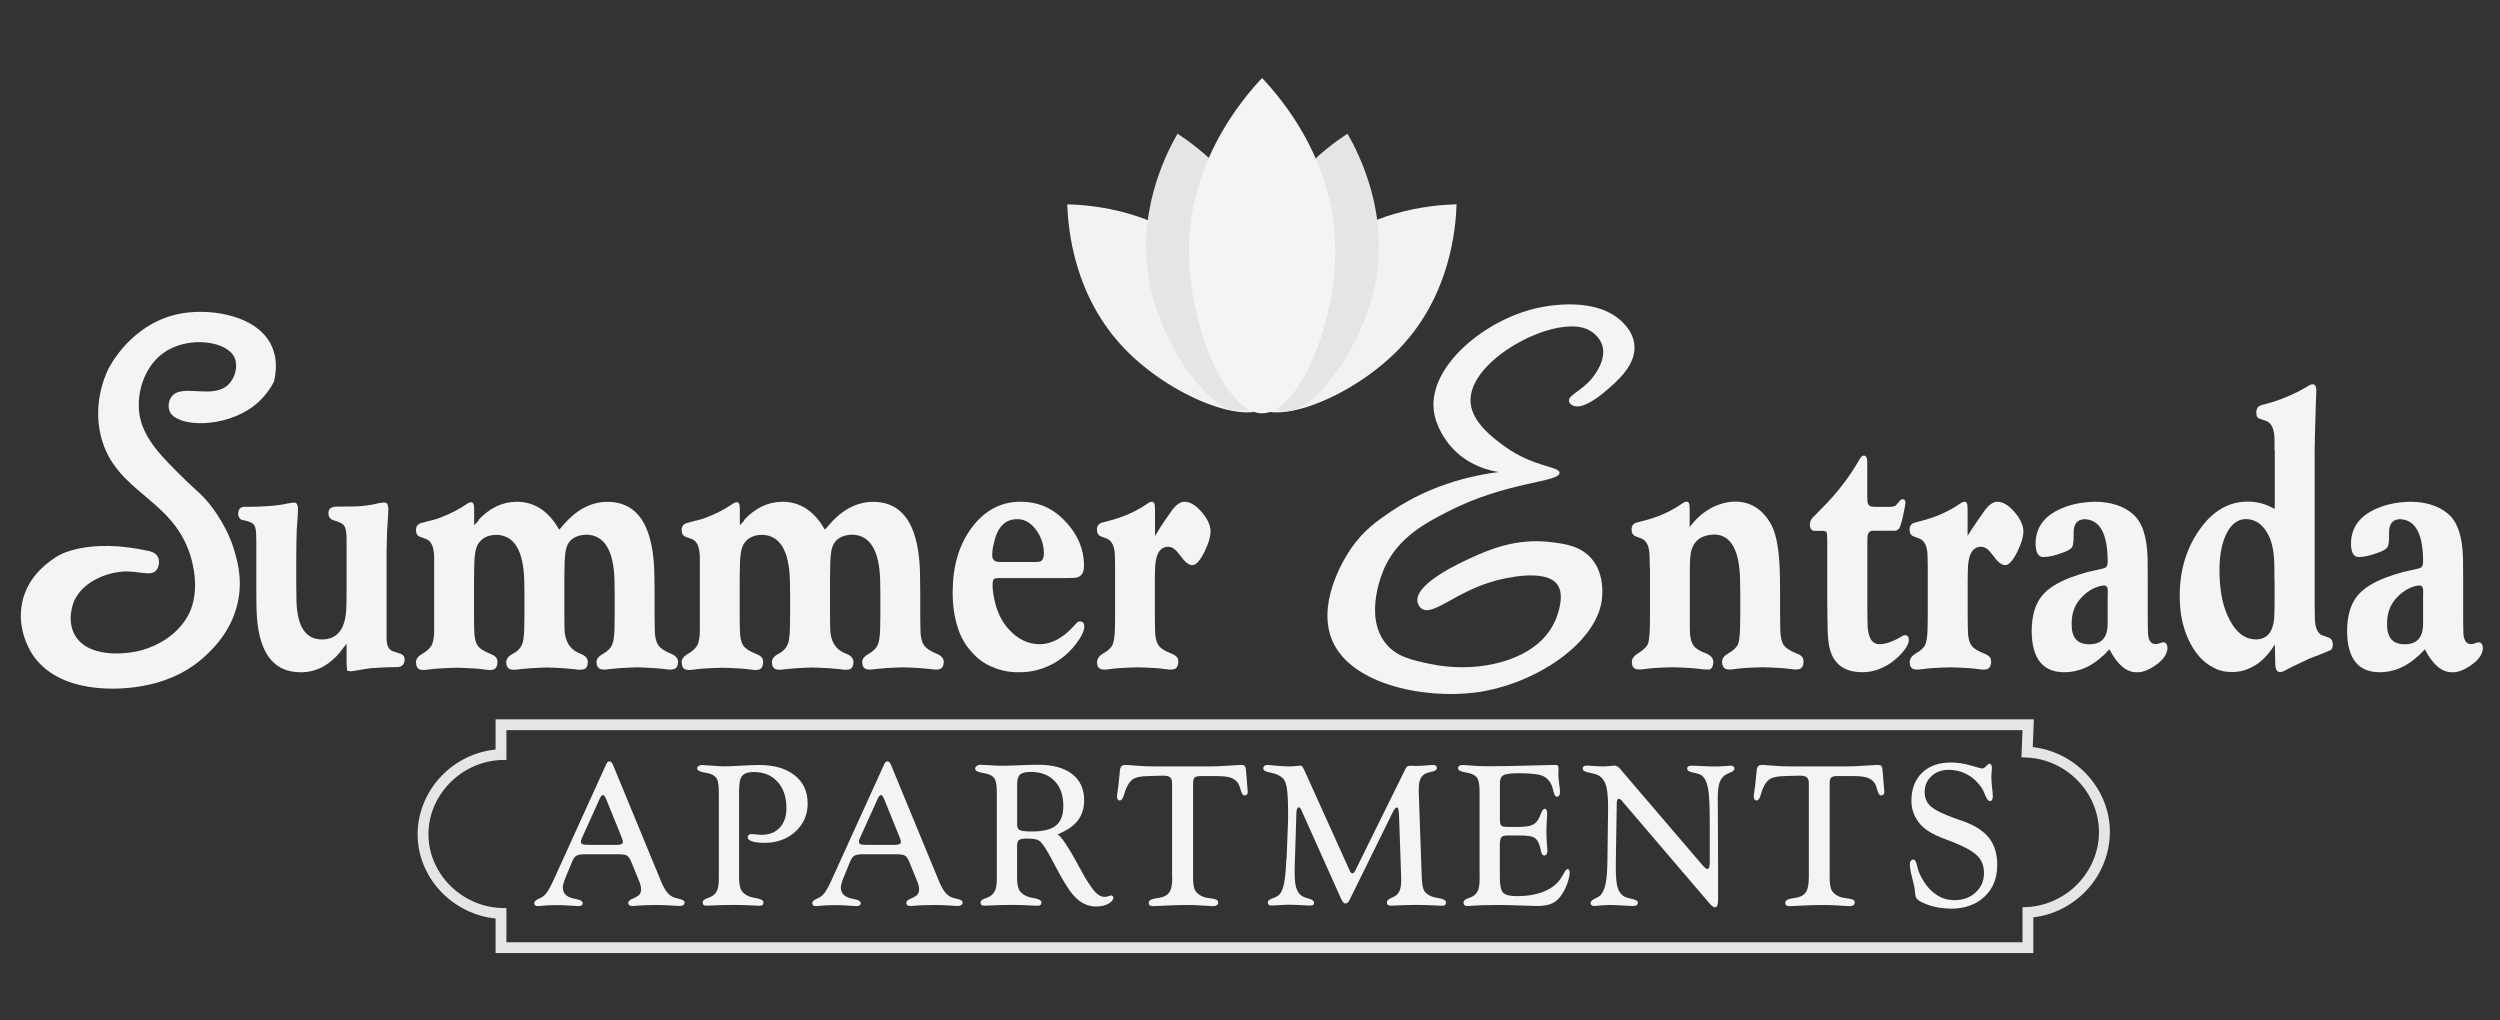
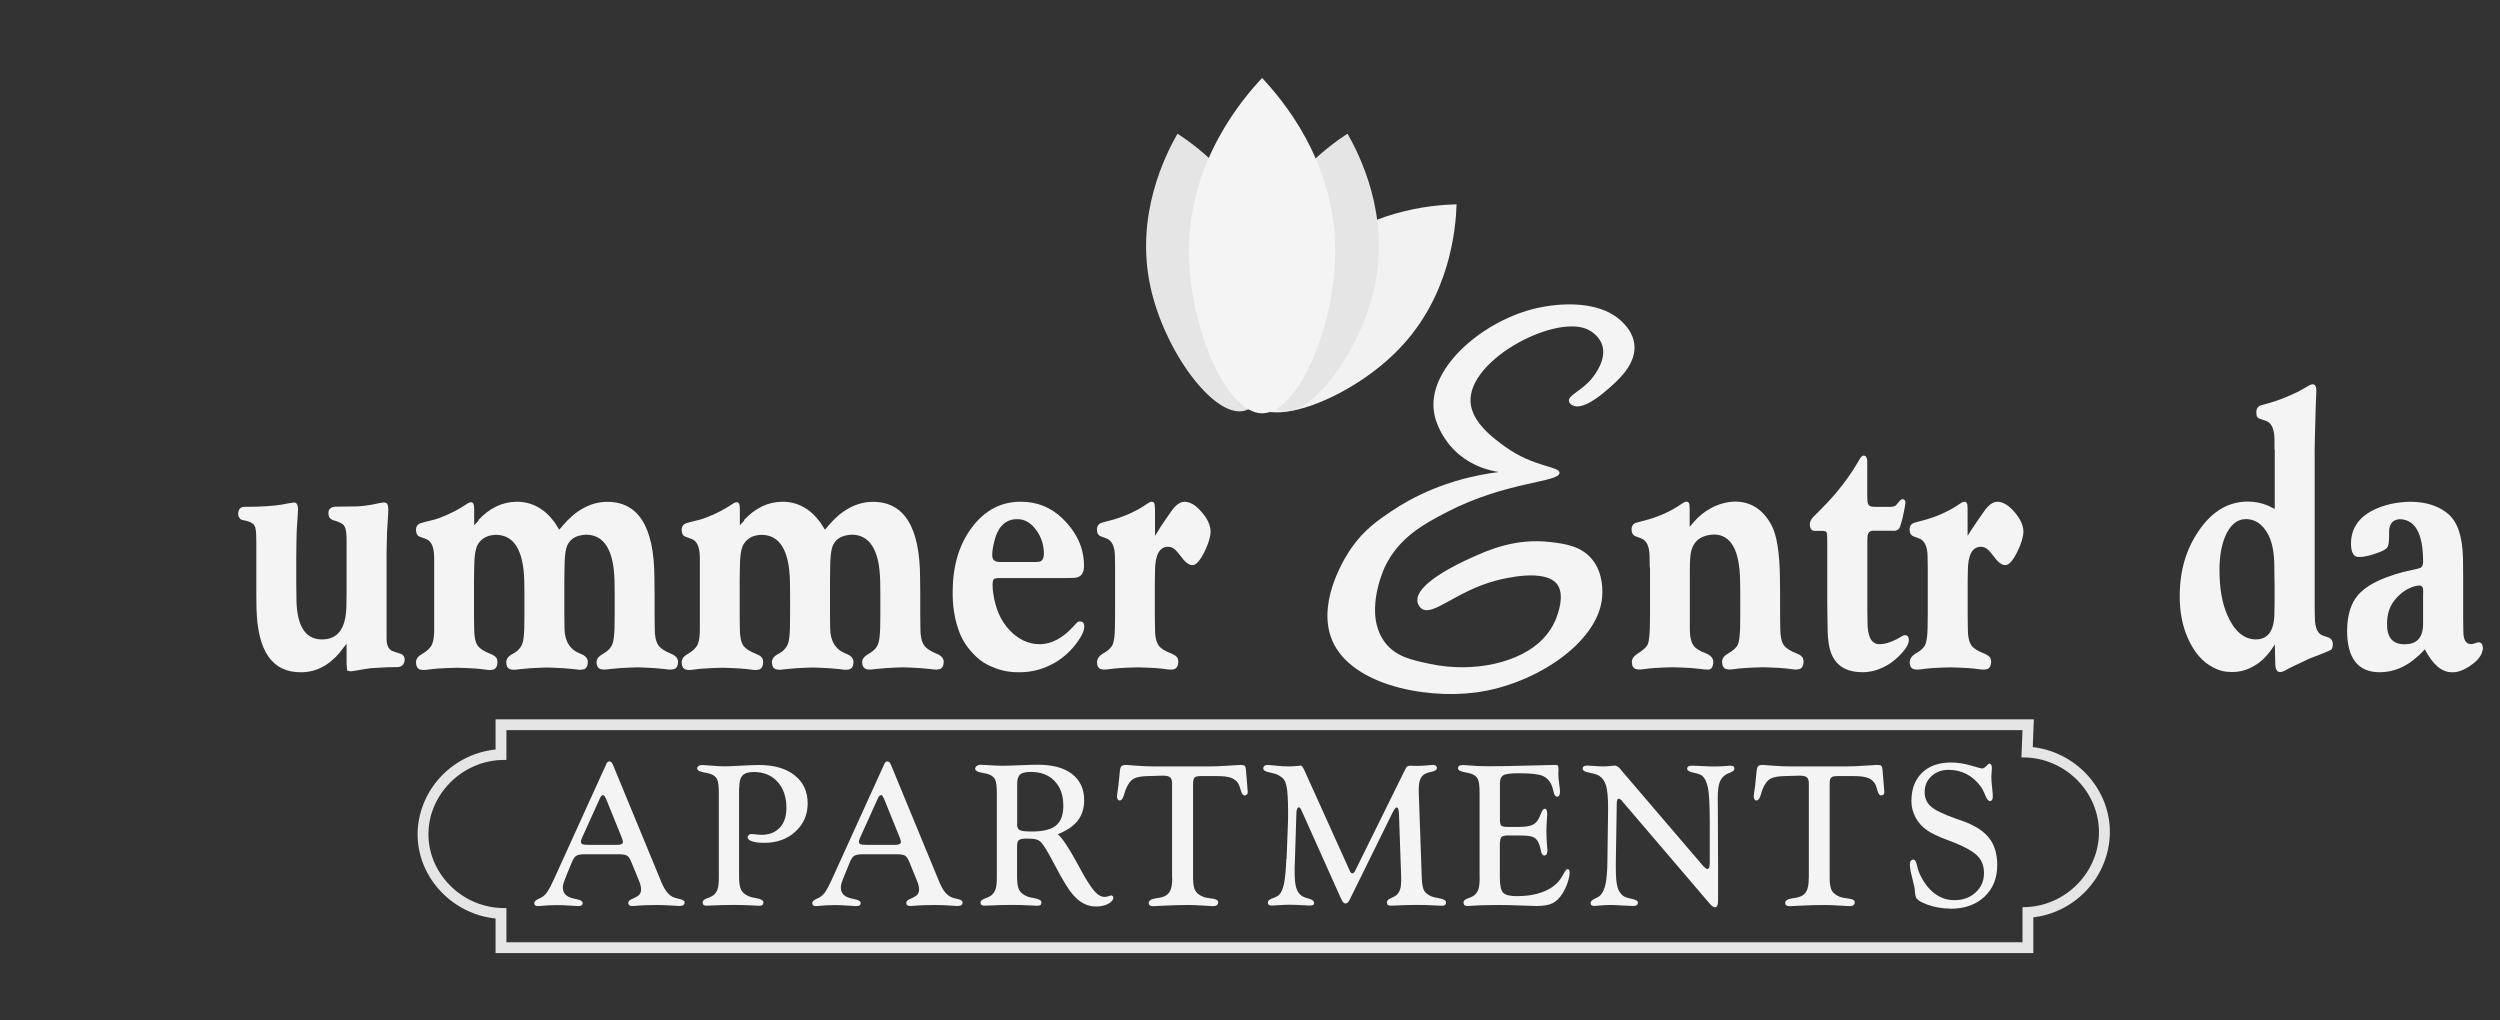
<svg xmlns="http://www.w3.org/2000/svg" id="logos" viewBox="0 0 300 122.43">
  <rect x="0" y="0" width="300" height="122.43" fill="#333333" stroke="none" />
  <defs>
    <style>
      .cls-1 {
        fill: #f4f4f4;
      }

      .cls-2 {
        fill: #e5e5e5;
      }

      .cls-3 {
        fill: #f2f2f2;
      }
    </style>
  </defs>
  <path class="cls-2" d="M242.7,87.62c-.04,1.09-.08,2.18-.13,3.27.07,0,.13,0,.2,0,4.89,0,8.93,3.91,9.1,8.66.18,4.98-3.96,9.31-9.11,9.31-.02,0-.04,0-.06,0v4.21H60.77v-4.1c-.09,0-.18,0-.26,0-4.88,0-8.89-3.87-9.09-8.51-.21-4.92,3.93-9.27,9.1-9.27.08,0,.16,0,.25,0v-3.57h181.93M244.06,86.32H59.47v3.62c-2.45.25-4.77,1.38-6.5,3.18-1.92,2.01-2.96,4.7-2.85,7.39.21,5.04,4.31,9.2,9.35,9.71v4.15h184.53v-4.29c2.38-.28,4.57-1.37,6.28-3.13,1.94-2.01,2.99-4.72,2.9-7.45-.18-5.08-4.23-9.28-9.25-9.85l.08-1.98.05-1.35h0Z" />
  <g>
    <path class="cls-1" d="M40.83,78.24c-1.35,1.62-2.92,2.43-4.71,2.43-3.44.03-5.22-2.52-5.34-7.66l-.02-1.46v-6.36l-.02-1.06c-.01-.66-.14-1.09-.39-1.28-.25-.19-.59-.33-1.03-.4-.22-.03-.39-.09-.49-.18l-.16-.22c-.07-.12-.1-.25-.09-.38.02-.6.3-.88.84-.85l1.38-.02c1.63-.05,2.9-.18,3.8-.4l.6-.09c.35-.06.54.19.56.76-.01.37-.03.82-.07,1.32-.07.72-.11,1.61-.12,2.67l-.02,1.91v3.05l.02,1.55c-.02,3.4.97,5.12,2.99,5.16,2,.04,3-1.35,3.01-4.18l.02-1.39v-5.95c0-.4,0-.76-.02-1.06-.04-.63-.18-1.04-.44-1.24-.26-.19-.62-.35-1.09-.47-.41-.12-.62-.4-.63-.83-.02-.48.24-.75.79-.81l1.58-.02c.65.01,1.3-.01,1.95-.09.65-.07,1.23-.18,1.74-.31.23-.04.43-.07.6-.09l.25.05.14.11c.08.15.13.36.14.63-.01.39-.03.86-.07,1.41-.07.78-.11,1.7-.12,2.76-.02.66-.03,1.33-.02,2.02v9.43c.01.79.27,1.28.79,1.46l.75.25c.43.1.64.37.63.79-.05.52-.32.81-.81.85l-1.31.02c-.7.03-1.34.07-1.91.11-.37.04-1.02.15-1.94.31l-.53.07-.4-.09-.07-.79v-2.43l-.77.97Z" />
    <path class="cls-1" d="M57.4,62.41c.67-.72,1.38-1.26,2.14-1.63.76-.37,1.58-.56,2.46-.57,1.82,0,3.34.82,4.55,2.47l.56.88c.16-.16.3-.33.42-.49.77-.9,1.56-1.58,2.38-2.04.95-.54,1.94-.81,2.98-.81,3.74.01,5.61,3.04,5.64,9.07l.02,1.86v2.63l.02,1.62c-.01.91.13,1.59.44,2.04.25.36.74.69,1.47.99.57.22.87.55.89.97-.01.51-.18.81-.51.9l-.33.05c-.15.01-.42,0-.81-.07l-1.21-.11c-.78-.04-1.46-.08-2.03-.09-.6.01-1.28.05-2.05.09l-1.21.11c-.4.06-.67.08-.82.07l-.31-.05c-.33-.1-.5-.39-.51-.85-.01-.36.26-.7.81-1.01.56-.31.93-.7,1.1-1.17.14-.34.22-.97.25-1.86l.02-1.62v-2.54l-.02-1.57c-.09-3.62-1.21-5.46-3.34-5.52-1.35.04-2.17.59-2.45,1.64-.13.48-.2,1.26-.21,2.34l-.02,1.48v4.18l.02,1.62c.02,1.54.66,2.55,1.91,3.03.57.21.87.53.89.97-.01.52-.18.82-.51.9l-.31.05c-.16.01-.44,0-.82-.07l-1.23-.11c-.79-.04-1.47-.08-2.03-.09-.58.01-1.26.05-2.03.09l-1.21.11c-.39.06-.66.08-.82.07l-.32-.05c-.33-.09-.5-.37-.51-.83-.01-.42.25-.76.79-1.03.54-.28.91-.67,1.12-1.17.14-.33.22-.95.25-1.86l.02-1.62v-2.54l-.02-1.57c-.09-3.62-1.2-5.46-3.33-5.52-1.03.01-1.76.38-2.21,1.1-.32.49-.47,1.5-.47,3.01l-.02,1.44v4.09l.02,1.62c0,.97.15,1.66.44,2.07.26.34.77.67,1.54.97.42.16.68.37.77.63l.05.36c-.02.48-.19.77-.49.88l-.32.05c-.15.01-.41,0-.76-.06-.36-.05-.74-.09-1.16-.12-.77-.04-1.49-.08-2.15-.09-.69.01-1.41.05-2.17.09-.43.03-.83.07-1.18.12-.36.05-.6.07-.74.06l-.32-.05c-.32-.1-.48-.4-.49-.88,0-.39.24-.72.72-.99.63-.36,1.03-.75,1.21-1.17.18-.42.26-1.04.25-1.86v-8.6c-.02-1.2-.34-1.92-.95-2.16l-.74-.27c-.33-.1-.49-.39-.49-.85,0-.39.19-.65.56-.79l.74-.2c.69-.15,1.25-.31,1.68-.49,1.13-.43,2.15-.96,3.05-1.57.22-.16.41-.25.56-.25.27-.03.4.25.39.83v1.93l.53-.56Z" />
    <path class="cls-1" d="M89.28,62.41c.67-.72,1.38-1.26,2.14-1.63.76-.37,1.58-.56,2.46-.57,1.82,0,3.34.82,4.55,2.47l.56.88c.16-.16.3-.33.42-.49.77-.9,1.56-1.58,2.38-2.04.95-.54,1.94-.81,2.98-.81,3.74.01,5.61,3.04,5.64,9.07l.02,1.86v2.63l.02,1.62c-.01.91.13,1.59.44,2.04.25.36.74.69,1.47.99.57.22.87.55.89.97-.01.51-.18.81-.51.9l-.33.05c-.15.01-.42,0-.81-.07l-1.21-.11c-.78-.04-1.46-.08-2.03-.09-.6.01-1.28.05-2.05.09l-1.21.11c-.4.06-.67.08-.82.07l-.31-.05c-.33-.1-.5-.39-.51-.85-.01-.36.26-.7.81-1.01.56-.31.93-.7,1.1-1.17.14-.34.22-.97.25-1.86l.02-1.62v-2.54l-.02-1.57c-.09-3.62-1.21-5.46-3.34-5.52-1.35.04-2.17.59-2.45,1.64-.13.48-.2,1.26-.21,2.34l-.02,1.48v4.18l.02,1.62c.02,1.54.66,2.55,1.91,3.03.57.21.87.53.89.97-.01.52-.18.82-.51.9l-.31.05c-.16.01-.44,0-.82-.07l-1.23-.11c-.79-.04-1.47-.08-2.03-.09-.58.01-1.26.05-2.03.09l-1.21.11c-.39.06-.66.08-.82.07l-.32-.05c-.33-.09-.5-.37-.51-.83-.01-.42.25-.76.79-1.03.54-.28.91-.67,1.12-1.17.14-.33.22-.95.25-1.86l.02-1.62v-2.54l-.02-1.57c-.09-3.62-1.2-5.46-3.33-5.52-1.03.01-1.76.38-2.21,1.1-.32.49-.47,1.5-.47,3.01l-.02,1.44v4.09l.02,1.62c0,.97.15,1.66.44,2.07.26.34.77.67,1.54.97.42.16.68.37.77.63l.05.36c-.02.48-.19.77-.49.88l-.32.05c-.15.01-.41,0-.76-.06-.36-.05-.74-.09-1.16-.12-.77-.04-1.49-.08-2.15-.09-.69.01-1.41.05-2.17.09-.43.03-.83.07-1.18.12-.36.05-.6.07-.74.06l-.32-.05c-.32-.1-.48-.4-.49-.88,0-.39.24-.72.72-.99.63-.36,1.03-.75,1.21-1.17.18-.42.26-1.04.25-1.86v-8.6c-.02-1.2-.34-1.92-.95-2.16l-.74-.27c-.33-.1-.49-.39-.49-.85,0-.39.19-.65.56-.79l.74-.2c.69-.15,1.25-.31,1.68-.49,1.13-.43,2.15-.96,3.05-1.57.22-.16.41-.25.56-.25.27-.03.4.25.39.83v1.93l.53-.56Z" />
    <path class="cls-1" d="M120.13,69.37h-.37l-.35.05c-.2.04-.3.28-.3.7-.01.39.02.77.09,1.15.27,1.8.9,3.23,1.91,4.31,1.06,1.14,2.28,1.71,3.64,1.73,1.42-.01,2.78-.73,4.08-2.16l.33-.36c.14-.15.28-.22.42-.22.37,0,.55.22.53.65-.01.6-.46,1.42-1.33,2.47-.55.64-1.2,1.21-1.94,1.68-1.42.88-2.95,1.32-4.57,1.3-1.12.01-2.18-.19-3.17-.63-.95-.37-1.76-.96-2.45-1.75-.79-.84-1.37-1.83-1.72-2.99-.42-1.27-.62-2.7-.61-4.29.01-3.1.77-5.66,2.28-7.68,1.56-2.1,3.54-3.14,5.92-3.12,1.94,0,3.59.67,4.97,2,1.74,1.69,2.6,3.59,2.59,5.7,0,.96-.43,1.44-1.3,1.44l-1.19.02h-7.46ZM123.82,67.44c.29.02.55,0,.77-.02.44,0,.67-.34.68-1.03-.02-.96-.28-1.81-.77-2.56-.67-1.03-1.48-1.54-2.43-1.53-1.47-.01-2.41.97-2.82,2.94-.13.54-.19,1.02-.18,1.44,0,.52.33.78,1,.76h3.75Z" />
    <path class="cls-1" d="M139.14,63.42c.43-.66.91-1.35,1.43-2.09.52-.73,1.04-1.11,1.55-1.12.65,0,1.31.37,1.98,1.12.76.84,1.15,1.65,1.17,2.43-.01.66-.25,1.47-.72,2.43-.55,1.11-1.04,1.65-1.47,1.62-.41.02-.9-.37-1.47-1.17-.22-.28-.41-.51-.58-.67-.26-.24-.56-.36-.89-.36-1.03.03-1.54,1.02-1.54,2.96l-.02,1.17v4.04l.02,1.62c-.01.96.14,1.65.46,2.09.26.34.76.66,1.52.94.43.18.69.39.77.63l.05.36c-.02.48-.19.77-.49.88l-.31.05c-.15.01-.41,0-.76-.06-.36-.05-.74-.09-1.16-.12-.77-.04-1.49-.08-2.15-.09-.69.01-1.41.05-2.17.09-.43.03-.83.07-1.18.12-.36.05-.6.07-.74.06l-.31-.05c-.32-.1-.48-.37-.49-.81.01-.42.24-.77.7-1.06.63-.34,1.02-.71,1.18-1.09.16-.38.25-1.03.27-1.94l.02-1.62v-5.68l-.02-1.3c-.01-1.17-.33-1.89-.95-2.16l-.72-.27c-.32-.12-.48-.38-.49-.79-.01-.43.18-.72.56-.85l.75-.2c1.79-.45,3.36-1.14,4.71-2.07.22-.16.41-.25.56-.25.19-.01.3.1.35.34l.04.52v3.23l.56-.88Z" />
  </g>
  <g>
    <path class="cls-1" d="M197.97,68.09l-.02-1.3c-.01-1.17-.33-1.89-.95-2.16l-.72-.27c-.31-.12-.48-.38-.49-.79-.01-.45.18-.73.58-.85l.74-.2c1.77-.43,3.34-1.12,4.71-2.07.22-.16.41-.25.56-.25.19-.01.3.1.35.34l.03.49v2.2l.51-.61c.57-.66,1.24-1.2,2-1.62.96-.52,1.94-.79,2.96-.81,1.88.01,3.33.95,4.34,2.81.64,1.18.98,3.27,1.02,6.27l.02,1.86v2.63l.02,1.62c0,.97.15,1.66.44,2.07.26.34.77.67,1.54.97.42.16.68.37.77.63l.05.36c-.02.48-.19.77-.49.88l-.32.05c-.15.01-.41,0-.76-.06-.36-.05-.74-.09-1.16-.12-.77-.04-1.49-.08-2.15-.09-.69.01-1.41.05-2.17.09-.43.03-.83.07-1.18.12-.36.05-.6.07-.74.06l-.32-.05c-.32-.1-.48-.4-.49-.88,0-.39.24-.72.72-.99.63-.36,1.03-.73,1.19-1.12.13-.28.21-.92.25-1.91l.02-1.62v-2.54l-.02-1.57c-.06-3.64-1.09-5.48-3.1-5.52-1.47.04-2.39.68-2.75,1.91-.12.42-.18,1.2-.18,2.34v7.01c-.01.96.14,1.65.46,2.09.25.34.76.66,1.54.94.53.24.8.56.82.97-.02.72-.29,1.03-.79.94-.16.01-.42,0-.77-.07l-1.17-.11c-.79-.04-1.52-.08-2.17-.09-.68.01-1.39.05-2.15.09-.42.03-.81.07-1.17.12-.36.05-.62.07-.77.06l-.3-.05c-.33-.12-.49-.41-.49-.88,0-.36.24-.69.72-.99.67-.43,1.06-.8,1.19-1.1.13-.3.21-.94.25-1.93l.02-1.62v-5.68Z" />
    <path class="cls-1" d="M219.26,64.86v-.61l-.05-.31-.07-.13c-.08-.06-.23-.1-.44-.11h-.98c-.35-.03-.53-.28-.54-.76,0-.31.13-.61.39-.88l1.05-1.06c1.86-1.86,3.36-3.82,4.52-5.88.18-.3.34-.45.49-.45.27,0,.41.2.44.61v4.22l.02.56c.01.45.2.7.56.74l.42.02h1.37c.48.03.83-.02,1.05-.16l.4-.47.16-.18c.07-.07.16-.11.28-.11.19,0,.3.13.33.38-.01.13-.05.36-.1.67l-.19.92c-.05.24-.1.49-.18.74l-.19.61c-.14.34-.41.5-.82.47h-2.52c-.36.06-.55.31-.56.74l-.02.52v8.2l.02,1.39c-.02,1.89.48,2.81,1.52,2.76.54,0,1.21-.2,2.01-.61l.54-.31c.16-.1.3-.16.42-.16.31,0,.47.19.47.58.01.51-.42,1.19-1.3,2.04-.56.54-1.17.96-1.84,1.26-.81.39-1.65.58-2.52.56-2.39-.03-3.72-1.26-3.99-3.71-.08-.55-.12-1.56-.12-3.01l-.02-1.59v-7.5Z" />
    <path class="cls-1" d="M236.68,63.42c.43-.66.91-1.35,1.43-2.09.52-.73,1.04-1.11,1.55-1.12.65,0,1.31.37,1.98,1.12.76.84,1.15,1.65,1.17,2.43-.01.66-.25,1.47-.72,2.43-.55,1.11-1.04,1.65-1.47,1.62-.41.02-.9-.37-1.47-1.17-.22-.28-.41-.51-.58-.67-.26-.24-.55-.36-.89-.36-1.03.03-1.54,1.02-1.54,2.96l-.02,1.17v4.04l.02,1.62c-.01.96.14,1.65.46,2.09.26.34.76.66,1.52.94.43.18.69.39.77.63l.05.36c-.02.48-.19.77-.49.88l-.32.05c-.15.01-.41,0-.76-.06-.36-.05-.74-.09-1.16-.12-.77-.04-1.49-.08-2.15-.09-.69.01-1.41.05-2.17.09-.43.03-.83.07-1.18.12-.36.05-.6.07-.74.06l-.32-.05c-.31-.1-.48-.37-.49-.81.01-.42.24-.77.7-1.06.63-.34,1.02-.71,1.18-1.09.16-.38.25-1.03.27-1.94l.02-1.62v-5.68l-.02-1.3c-.01-1.17-.33-1.89-.95-2.16l-.72-.27c-.31-.12-.48-.38-.49-.79-.01-.43.18-.72.56-.85l.75-.2c1.79-.45,3.36-1.14,4.71-2.07.22-.16.41-.25.56-.25.19-.01.3.1.35.34l.03.52v3.23l.56-.88Z" />
-     <path class="cls-1" d="M252.35,78.69c-1.4,1.32-2.95,1.98-4.66,1.98-2.57-.02-3.86-1.65-3.89-4.92.01-1.89.44-3.33,1.3-4.33.72-.84,1.84-1.54,3.34-2.11.71-.27,1.41-.49,2.08-.67l1.68-.38.33-.09c.22-.06.35-.26.39-.61v-.45c-.05-3.16-.98-4.76-2.8-4.81-.86.05-1.29.58-1.28,1.62v.18c.01.79-.05,1.31-.18,1.54-.13.23-.49.45-1.08.66-.97.37-1.77.55-2.4.54-.58,0-.89-.52-.91-1.55-.01-1.83.89-3.19,2.7-4.09,1.26-.63,2.74-.96,4.43-.99,1.89.01,3.4.5,4.53,1.46,1.13.96,1.72,2.73,1.78,5.32.01.66.02,1.43.02,2.31v5.03l.02,1.41c0,1.02.3,1.53.89,1.55.18.01.37-.03.6-.13.13-.05.25-.07.37-.09.32.03.48.27.49.72-.05.75-.55,1.45-1.51,2.09-.81.55-1.54.82-2.19.79-1.23.01-2.32-.91-3.27-2.76-.34.37-.6.64-.77.79ZM252.93,71.35v-.58c-.02-.33-.17-.5-.44-.52l-.46.07c-.89.22-1.68.73-2.38,1.52s-1.05,1.77-1.05,2.95c-.05,1.66.63,2.5,2.03,2.52,1.51.04,2.27-.76,2.29-2.4v-3.55Z" />
    <path class="cls-1" d="M272.94,53.99v-1.3c-.02-1.18-.34-1.9-.95-2.16l-.74-.25c-.28-.09-.43-.23-.46-.43l-.03-.34c-.01-.45.18-.74.56-.88l.74-.2c1.14-.3,2.39-.78,3.73-1.44l1.09-.61c.26-.18.48-.27.67-.27l.18.05c.16.13.24.37.23.72,0,.22-.02.85-.07,1.89l-.1,3.55c-.03,1.33-.05,2.28-.03,2.85v17.61l.02,1.3c.01,1.24.33,1.97.95,2.18l.72.25c.32.13.48.4.49.81l-.05.4-.12.22c-.07.06-.2.13-.4.2l-.73.31-1.51.58-1.47.7c-.68.31-1.09.52-1.23.61-.35.21-.63.31-.84.31-.37-.02-.56-.37-.56-1.06l-.05-2.25-.44.65c-.61.85-1.3,1.5-2.07,1.93-.83.49-1.7.73-2.63.72-.82.01-1.56-.16-2.24-.54-1.27-.63-2.29-1.8-3.05-3.5-.68-1.53-1-3.24-.98-5.14,0-2.98.77-5.58,2.31-7.81,1.59-2.31,3.54-3.46,5.87-3.46.82,0,1.59.15,2.33.45l.89.43v-7.1ZM272.94,69.82l-.02-1.8c0-1.63-.24-2.91-.72-3.84-.64-1.23-1.52-1.86-2.64-1.89-1.11-.01-1.97.7-2.57,2.16-.44,1.09-.66,2.43-.65,4,0,2.14.31,3.92.93,5.34.84,1.93,1.97,2.91,3.4,2.94,1.53.01,2.28-1.09,2.26-3.32l.02-.97v-2.63Z" />
    <path class="cls-1" d="M290.2,78.69c-1.4,1.32-2.95,1.98-4.66,1.98-2.57-.02-3.86-1.65-3.89-4.92.01-1.89.44-3.33,1.3-4.33.72-.84,1.84-1.54,3.34-2.11.71-.27,1.41-.49,2.08-.67l1.68-.38.33-.09c.22-.06.35-.26.39-.61v-.45c-.05-3.16-.98-4.76-2.8-4.81-.86.05-1.29.58-1.28,1.62v.18c.01.79-.05,1.31-.18,1.54-.13.23-.49.45-1.08.66-.97.37-1.77.55-2.4.54-.58,0-.89-.52-.91-1.55-.01-1.83.89-3.19,2.7-4.09,1.26-.63,2.74-.96,4.43-.99,1.89.01,3.4.5,4.53,1.46,1.13.96,1.72,2.73,1.78,5.32.01.66.02,1.43.02,2.31v5.03l.02,1.41c0,1.02.3,1.53.89,1.55.18.01.37-.03.6-.13.13-.05.25-.07.37-.09.31.03.48.27.49.72-.05.75-.55,1.45-1.51,2.09-.81.55-1.54.82-2.19.79-1.23.01-2.32-.91-3.27-2.76-.34.37-.6.64-.77.79ZM290.78,71.35v-.58c-.02-.33-.17-.5-.44-.52l-.46.07c-.89.22-1.68.73-2.38,1.52s-1.05,1.77-1.05,2.95c-.05,1.66.63,2.5,2.03,2.52,1.51.04,2.27-.76,2.29-2.4v-3.55Z" />
  </g>
  <g>
    <path class="cls-1" d="M73.54,91.74l5.84,14.15c.23.53.46.94.72,1.24s.54.49.87.6c.12.04.29.08.5.13.45.09.68.23.68.42,0,.15-.05.26-.15.33-.1.07-.25.11-.46.11-.04,0-.37-.02-.98-.06-.61-.04-1.2-.06-1.75-.06-.91,0-1.81.03-2.7.11-.15,0-.24.01-.28.01-.13,0-.24-.03-.32-.1-.08-.07-.12-.15-.12-.25,0-.09.03-.17.09-.25s.14-.14.25-.19c.52-.22.85-.41.99-.57.14-.16.21-.38.21-.66,0-.12-.02-.27-.06-.44-.04-.17-.1-.35-.18-.54l-.94-2.3c-.15-.37-.31-.61-.49-.73s-.52-.18-1.02-.18h-4.1c-.48,0-.81.07-1.01.2-.2.13-.37.4-.52.79l-.68,1.65s-.04.1-.07.18c-.21.52-.32.9-.32,1.15,0,.31.08.57.23.77.15.2.39.36.71.47.16.06.4.12.7.18.49.09.74.25.74.48,0,.13-.05.22-.14.27-.09.06-.24.08-.44.08-.08,0-.39-.02-.95-.06-.56-.04-1.06-.06-1.52-.06-.7,0-1.41.03-2.11.11-.12,0-.21.01-.25.01-.12,0-.22-.03-.29-.09-.07-.06-.11-.15-.11-.26,0-.19.17-.36.52-.52.21-.09.38-.18.49-.26.21-.14.41-.35.6-.64s.44-.75.73-1.4l6.3-13.86c.05-.11.1-.19.16-.25s.14-.08.22-.08.16.03.22.08c.06.05.12.15.18.3ZM72.68,95.79c-.05-.12-.1-.21-.15-.28-.05-.07-.11-.1-.16-.1-.06,0-.13.03-.19.09-.07.06-.12.14-.17.25l-2.16,4.77c-.05.12-.09.22-.11.29-.02.07-.03.14-.03.21,0,.13.06.23.19.28.12.06.35.08.67.08h3.56c.19,0,.34-.03.45-.09.11-.06.17-.13.17-.23,0-.06-.01-.14-.03-.23s-.06-.2-.11-.32l-1.92-4.74Z" />
    <path class="cls-1" d="M88.69,94.55v10.73c0,.71.09,1.23.27,1.55s.51.57.99.76c.17.07.44.13.8.19.57.1.86.27.86.5,0,.15-.04.25-.12.32s-.22.09-.43.09c-.02,0-.36-.02-1.01-.05-.65-.03-1.3-.05-1.94-.05-.99,0-2,.03-3.01.08-.17,0-.28.01-.33.01-.16,0-.27-.03-.34-.09-.07-.06-.11-.17-.11-.32,0-.2.18-.35.54-.48.36-.12.63-.26.8-.4.22-.2.37-.44.46-.72.09-.28.14-.75.14-1.42v-10.08c0-.84-.07-1.41-.22-1.68-.14-.28-.4-.48-.78-.62-.19-.06-.45-.12-.79-.18-.53-.09-.8-.25-.81-.48,0-.12.06-.22.17-.29.11-.08.26-.12.43-.12s.57.03,1.17.08c.6.05,1.12.08,1.55.08.38,0,1.03-.03,1.94-.08s1.62-.08,2.14-.08c1.83,0,3.26.41,4.3,1.24,1.04.82,1.56,1.95,1.56,3.38,0,1.34-.49,2.47-1.47,3.37-.98.9-2.22,1.35-3.72,1.35-.63,0-1.13-.06-1.48-.18-.36-.12-.53-.28-.53-.49,0-.11.05-.2.14-.28s.2-.11.32-.11c.1,0,.28.02.55.05s.47.05.64.05c.93,0,1.66-.29,2.2-.86.54-.57.8-1.37.8-2.37,0-1.31-.36-2.36-1.07-3.14-.71-.78-1.66-1.17-2.85-1.17-.64,0-1.09.14-1.35.42s-.39.77-.39,1.48Z" />
    <path class="cls-1" d="M106.9,91.74l5.84,14.15c.23.53.46.94.72,1.24s.54.49.87.6c.12.04.29.08.5.13.45.09.68.23.68.42,0,.15-.05.26-.15.33-.1.07-.25.11-.46.11-.04,0-.37-.02-.98-.06-.61-.04-1.2-.06-1.75-.06-.91,0-1.81.03-2.7.11-.15,0-.24.01-.28.01-.13,0-.24-.03-.32-.1-.08-.07-.12-.15-.12-.25,0-.09.03-.17.09-.25s.14-.14.25-.19c.52-.22.85-.41.99-.57.14-.16.21-.38.21-.66,0-.12-.02-.27-.06-.44-.04-.17-.1-.35-.18-.54l-.94-2.3c-.15-.37-.31-.61-.49-.73s-.52-.18-1.02-.18h-4.1c-.48,0-.81.07-1.01.2-.2.13-.37.4-.52.79l-.68,1.65s-.04.1-.07.18c-.21.52-.32.9-.32,1.15,0,.31.08.57.23.77.15.2.39.36.71.47.16.06.4.12.7.18.49.09.74.25.74.48,0,.13-.05.22-.14.27-.09.06-.24.08-.44.08-.08,0-.39-.02-.95-.06-.56-.04-1.06-.06-1.52-.06-.7,0-1.41.03-2.11.11-.12,0-.21.01-.25.01-.12,0-.22-.03-.29-.09-.07-.06-.11-.15-.11-.26,0-.19.17-.36.52-.52.21-.09.38-.18.49-.26.21-.14.41-.35.6-.64s.44-.75.73-1.4l6.3-13.86c.05-.11.1-.19.16-.25s.14-.08.22-.08.16.03.22.08c.06.05.12.15.18.3ZM106.04,95.79c-.05-.12-.1-.21-.15-.28-.05-.07-.11-.1-.16-.1-.06,0-.13.03-.19.09-.07.06-.12.14-.17.25l-2.16,4.77c-.05.12-.09.22-.11.29-.02.07-.03.14-.03.21,0,.13.06.23.19.28.12.06.35.08.67.08h3.56c.19,0,.34-.03.45-.09.11-.06.17-.13.17-.23,0-.06-.01-.14-.03-.23s-.06-.2-.11-.32l-1.92-4.74Z" />
    <path class="cls-1" d="M122.05,101.47v3.81c0,.71.09,1.23.27,1.55s.51.57.99.76c.17.07.44.13.8.19.57.1.86.27.86.5,0,.15-.04.25-.12.32s-.22.09-.43.09c-.02,0-.35-.02-1.01-.05-.66-.03-1.32-.05-1.96-.05-.99,0-1.98.03-2.99.08-.17,0-.28.01-.33.01-.16,0-.27-.03-.35-.09-.08-.06-.12-.16-.12-.29,0-.2.19-.36.56-.49.37-.13.64-.27.8-.42.22-.2.37-.44.46-.72.09-.28.14-.75.14-1.42v-10.06c0-.84-.07-1.39-.22-1.67-.14-.27-.4-.48-.78-.61-.18-.06-.44-.12-.79-.18-.53-.09-.8-.25-.81-.48,0-.12.06-.24.18-.33s.26-.15.42-.15c.2,0,.6.02,1.18.06.59.04,1.07.06,1.47.06.45,0,1.15-.02,2.1-.06.96-.04,1.69-.06,2.19-.06,1.77,0,3.14.37,4.1,1.12.96.75,1.44,1.8,1.44,3.16,0,.95-.26,1.76-.77,2.42-.51.66-1.31,1.2-2.4,1.64.52.43,1.27,1.53,2.24,3.31.38.7.68,1.25.9,1.64.59,1.02,1.07,1.7,1.42,2.05.35.35.7.52,1.06.52.14,0,.3-.03.47-.09.18-.06.28-.09.32-.09.07,0,.13.03.18.08.05.05.08.11.08.18,0,.27-.2.52-.6.74-.4.22-.89.33-1.46.33-.69,0-1.32-.2-1.9-.6-.58-.4-1.14-1.04-1.68-1.92-.44-.7-.98-1.65-1.61-2.87-.64-1.22-1.12-2-1.44-2.33-.15-.16-.35-.27-.59-.33-.25-.07-.62-.1-1.11-.1s-.79.06-.94.18-.22.34-.22.67ZM122.05,98.88c0,.35.09.59.28.71.18.12.67.19,1.46.19,1.37,0,2.35-.24,2.93-.72.59-.48.88-1.27.88-2.37,0-1.25-.35-2.24-1.05-2.97s-1.65-1.09-2.85-1.09c-.61,0-1.04.1-1.28.31-.24.21-.36.58-.36,1.11v4.83Z" />
    <path class="cls-1" d="M140.65,105.36v-11.36c0-.34-.08-.57-.23-.71s-.43-.21-.82-.21h-.13l-1.72.05c-.8.02-1.37.12-1.72.32-.35.2-.66.6-.91,1.21-.07.16-.14.37-.22.66-.13.49-.32.74-.55.74-.09,0-.16-.04-.22-.13-.06-.09-.09-.2-.09-.32,0-.15.02-.36.07-.65s.08-.49.09-.63l.19-1.86c.03-.28.1-.46.21-.55.11-.09.29-.13.57-.13,0,0,.39.03,1.16.09.76.06,1.52.09,2.28.09h6.48c.67,0,1.43-.03,2.27-.09.84-.06,1.35-.09,1.51-.09.25,0,.41.03.49.11.08.07.13.23.15.47.07.78.12,1.42.16,1.9.04.48.06.73.06.75,0,.14-.03.25-.1.32-.07.07-.16.11-.29.11-.19,0-.33-.2-.44-.6-.11-.4-.21-.67-.3-.82-.2-.32-.49-.55-.86-.69-.37-.14-.92-.21-1.64-.21h-2.06c-.34,0-.57.06-.69.18-.12.12-.18.36-.18.71v11.34c0,.7.09,1.21.26,1.51.17.3.48.55.94.74.23.09.59.17,1.08.22.48.05.73.2.73.45,0,.15-.05.26-.16.34-.11.08-.26.12-.46.12-.1,0-.49-.02-1.16-.07s-1.29-.07-1.86-.07c-.87,0-1.76.02-2.68.07-.92.05-1.41.07-1.48.07-.18,0-.31-.03-.4-.09-.09-.06-.13-.17-.13-.32,0-.27.29-.45.86-.53.31-.04.55-.09.73-.14.45-.12.76-.36.95-.7.19-.34.28-.88.28-1.59Z" />
    <path class="cls-1" d="M154.39,103.1l.16-4.21c0-.2.01-.42.02-.65,0-.23,0-.56,0-.98,0-.66-.02-1.23-.05-1.72-.03-.49-.07-.85-.12-1.08-.08-.42-.19-.73-.33-.92-.14-.19-.38-.37-.7-.54-.23-.12-.58-.22-1.06-.32-.48-.09-.72-.25-.72-.48,0-.12.05-.22.14-.3.09-.07.22-.11.39-.11.09,0,.41.03.98.09.57.06,1.09.09,1.57.09.27,0,.57-.02.89-.05s.49-.05.53-.05c.11,0,.24.16.39.47.03.06.05.11.07.15l5.41,11.98c.05.12.1.2.15.25.05.05.1.08.16.08.07,0,.14-.03.2-.09.06-.06.12-.14.16-.24l6.03-12.21c.07-.14.14-.24.22-.29.08-.05.2-.08.35-.08.07,0,.19,0,.35.01.16,0,.29.01.38.01.39,0,.81-.02,1.24-.06.44-.04.68-.06.73-.06.16,0,.28.03.37.1s.13.15.13.26c0,.23-.22.38-.66.47-.44.09-.75.2-.93.35-.21.16-.36.38-.45.65-.09.27-.14.65-.14,1.14v.27l.36,10.25c.03.79.13,1.33.29,1.61s.48.52.94.7c.17.07.44.13.81.19.58.1.87.27.87.5,0,.15-.04.25-.12.32s-.22.09-.43.09c-.03,0-.37-.02-1.02-.05-.65-.03-1.28-.05-1.89-.05-.93,0-1.87.03-2.83.08-.18,0-.29.01-.34.01-.16,0-.28-.03-.35-.09-.07-.06-.11-.17-.11-.32,0-.19.17-.36.5-.5s.55-.27.64-.35c.2-.18.35-.41.44-.69.09-.28.13-.63.13-1.07v-.41l-.26-7.53c-.02-.32-.05-.54-.09-.65-.04-.11-.11-.17-.21-.17-.05,0-.13.06-.22.19s-.19.29-.29.5l-5.06,10.28c-.09.2-.18.35-.27.43-.09.08-.18.12-.28.12-.09,0-.18-.04-.25-.11s-.17-.23-.28-.46l-4.76-10.62c-.05-.12-.1-.21-.15-.26-.05-.06-.11-.09-.18-.09s-.12.06-.18.18c-.05.12-.09.27-.09.44l-.19,6.06c0,.16-.01.32-.02.49,0,.17,0,.41,0,.71,0,.77.06,1.35.18,1.75.12.4.31.72.59.94.2.15.5.28.93.39.42.11.63.29.63.53,0,.11-.04.19-.12.23s-.22.07-.43.07c-.09,0-.41-.02-.94-.05s-1.02-.05-1.47-.05c-.36,0-.78.02-1.25.05-.48.03-.77.05-.88.05-.16,0-.27-.03-.35-.09-.07-.06-.11-.16-.11-.29,0-.2.19-.36.56-.49.37-.13.63-.27.79-.41.26-.25.45-.7.59-1.34.13-.64.23-1.63.28-2.97Z" />
    <path class="cls-1" d="M177.55,105.26v-10.11c0-.84-.07-1.41-.22-1.68-.14-.28-.4-.48-.78-.62-.18-.06-.44-.12-.77-.18-.54-.09-.81-.25-.82-.48,0-.12.05-.22.15-.29s.25-.1.45-.1c.05,0,.18.01.41.03.88.08,1.74.12,2.57.12,1.42,0,3.03-.03,4.83-.08s2.89-.08,3.27-.08c.16,0,.26.03.31.09.05.06.07.22.07.48,0,.04,0,.11-.01.22,0,.11-.01.2-.01.26,0,.32.03.72.1,1.2.07.48.1.79.1.94,0,.21-.03.37-.09.47-.06.1-.15.15-.28.15-.18,0-.32-.2-.41-.61-.07-.31-.14-.55-.21-.73-.23-.55-.6-.94-1.08-1.15s-1.44-.32-2.86-.32c-.98,0-1.61.08-1.88.25s-.4.49-.4.96v4.27c0,.42.05.69.16.8.11.11.36.16.78.16h1.3c.7,0,1.22-.07,1.56-.2.34-.13.6-.36.79-.68.1-.16.21-.39.32-.69.15-.41.31-.61.48-.61.09,0,.16.05.21.16s.08.26.08.46c0,.08-.02.35-.05.81-.03.47-.05.89-.05,1.27,0,.49.02.99.06,1.5.04.51.06.77.06.79,0,.2-.03.35-.1.46-.07.11-.16.16-.29.16-.18,0-.31-.19-.39-.56-.06-.3-.12-.54-.19-.73-.15-.43-.36-.72-.65-.88-.28-.16-.85-.23-1.71-.23h-1.49c-.34,0-.58.07-.7.2-.12.14-.19.44-.19.91v3.88c0,.97.13,1.59.39,1.87.26.28.81.42,1.65.42,1.21,0,2.26-.17,3.15-.52.89-.34,1.57-.84,2.04-1.48.14-.2.3-.45.47-.77.17-.32.32-.48.45-.48.06,0,.12.04.16.11s.07.17.07.28c0,.32-.08.72-.24,1.21-.16.48-.37.93-.63,1.34-.34.55-.73.93-1.19,1.16s-1.1.33-1.93.33c-.23,0-.85-.02-1.88-.06-1.03-.04-1.94-.06-2.73-.06-1.17,0-2.31.03-3.42.11-.15,0-.24.01-.28.01-.15,0-.26-.04-.33-.11-.07-.07-.11-.18-.11-.33,0-.2.18-.35.54-.48.36-.12.63-.26.8-.4.22-.2.37-.44.46-.72s.14-.75.14-1.42Z" />
    <path class="cls-1" d="M194.68,96.13c-.08-.09-.16-.15-.23-.2-.08-.05-.14-.08-.2-.08-.08,0-.14.05-.18.15s-.06.26-.06.47l-.11,6.97v.76c0,1.06.07,1.81.2,2.26.13.45.36.8.67,1.04.19.14.53.26,1.03.36.5.1.75.25.75.45,0,.14-.05.24-.15.31-.1.07-.25.1-.45.1-.23,0-.65-.02-1.25-.06-.6-.04-1.08-.06-1.45-.06-.41,0-.82.02-1.24.06-.42.04-.64.06-.66.06-.16,0-.28-.03-.36-.09-.08-.06-.12-.15-.12-.26,0-.2.17-.37.5-.52s.57-.3.71-.45c.27-.31.48-.77.6-1.39.13-.62.2-1.53.21-2.71l.08-6.06v-.38c0-1.17-.08-2.03-.24-2.57-.16-.54-.43-.93-.81-1.18-.24-.16-.64-.28-1.18-.38-.54-.1-.82-.26-.82-.49,0-.12.05-.22.14-.28s.24-.09.43-.09c.12,0,.39.02.83.05s.81.05,1.12.05c.21,0,.46-.02.76-.05s.48-.05.56-.05c.23,0,.47.16.73.47.05.07.1.13.14.18l9.65,11.28c.14.16.26.29.36.36.1.08.18.12.24.12.1,0,.18-.06.22-.19s.07-.32.07-.57v-4.88c0-2-.07-3.36-.21-4.07-.14-.71-.38-1.21-.73-1.5-.17-.13-.51-.25-1.01-.35s-.76-.26-.76-.47c0-.12.05-.22.14-.28s.25-.09.46-.09c.23,0,.64.02,1.23.05.59.03,1.06.05,1.43.05.42,0,.84-.02,1.27-.05.42-.03.64-.05.66-.05.16,0,.28.03.36.09.08.06.12.15.12.26,0,.2-.18.36-.53.49-.2.08-.36.15-.46.21-.37.22-.63.53-.78.94-.15.41-.23,1.03-.23,1.86,0,.16,0,.59.01,1.27.02,2.56.03,4.99.03,7.3v3.71c0,.29-.03.51-.09.65-.06.14-.15.22-.28.22-.1,0-.22-.05-.35-.16-.13-.11-.31-.29-.53-.57l-10.26-12.01Z" />
    <path class="cls-1" d="M217.06,105.36v-11.36c0-.34-.08-.57-.23-.71-.16-.14-.43-.21-.82-.21h-.13l-1.72.05c-.8.02-1.37.12-1.72.32-.35.2-.66.6-.91,1.21-.07.16-.14.37-.22.66-.13.49-.32.74-.55.74-.09,0-.16-.04-.22-.13-.06-.09-.09-.2-.09-.32,0-.15.02-.36.07-.65s.08-.49.09-.63l.19-1.86c.03-.28.1-.46.2-.55.11-.09.29-.13.57-.13,0,0,.39.03,1.15.09.76.06,1.52.09,2.28.09h6.48c.67,0,1.43-.03,2.27-.09.84-.06,1.35-.09,1.51-.09.25,0,.41.03.49.11s.13.23.15.47c.07.78.12,1.42.16,1.9s.06.73.06.75c0,.14-.03.25-.1.32s-.16.11-.29.11c-.19,0-.33-.2-.44-.6-.11-.4-.2-.67-.3-.82-.2-.32-.49-.55-.86-.69-.37-.14-.92-.21-1.64-.21h-2.06c-.34,0-.57.06-.69.18-.12.12-.18.36-.18.71v11.34c0,.7.09,1.21.26,1.51.17.3.48.55.94.74.23.09.59.17,1.08.22.48.05.73.2.73.45,0,.15-.06.26-.16.34-.11.08-.26.12-.46.12-.1,0-.49-.02-1.16-.07s-1.29-.07-1.86-.07c-.87,0-1.76.02-2.69.07s-1.41.07-1.48.07c-.18,0-.31-.03-.4-.09-.09-.06-.13-.17-.13-.32,0-.27.29-.45.86-.53.31-.04.56-.09.73-.14.45-.12.76-.36.95-.7.19-.34.28-.88.28-1.59Z" />
    <path class="cls-1" d="M234.04,109.03c-.97,0-1.88-.16-2.74-.47-.86-.31-1.33-.63-1.41-.95-.05-.15-.08-.36-.1-.64s-.05-.48-.08-.59c-.2-.81-.34-1.39-.42-1.76-.07-.37-.11-.68-.11-.92,0-.16.04-.3.12-.4.08-.1.19-.15.31-.15.18,0,.32.22.42.66.1.44.2.78.31,1.01.48,1.04,1.07,1.83,1.79,2.38.72.55,1.52.82,2.4.82,1.03,0,1.88-.31,2.55-.93.67-.62,1-1.39,1-2.32,0-.83-.25-1.51-.76-2.04s-1.45-1.07-2.84-1.63c-.16-.06-.42-.16-.76-.29-1.09-.4-1.9-.78-2.43-1.15-.6-.4-1.07-.91-1.41-1.54s-.51-1.29-.51-1.99c0-1.43.42-2.56,1.27-3.39.85-.83,2.01-1.24,3.48-1.24.77,0,1.56.12,2.38.36s1.26.36,1.33.36c.17,0,.34-.1.52-.29s.31-.29.4-.29c.08,0,.14.05.2.14.05.09.08.21.08.34,0,.11-.01.28-.03.51-.02.23-.04.4-.04.52,0,.36.03.81.09,1.34s.09.89.09,1.07-.03.32-.09.42-.15.15-.26.15c-.19,0-.37-.23-.56-.7-.18-.47-.38-.84-.58-1.1-.47-.63-1.03-1.12-1.68-1.45s-1.36-.5-2.13-.5c-.83,0-1.52.25-2.06.76-.55.5-.82,1.14-.82,1.91,0,.33.05.63.16.9.11.27.27.52.48.73.48.48,1.52,1,3.11,1.56.45.16.79.28,1.02.36,1.37.51,2.37,1.18,3,2.01.63.83.94,1.9.94,3.19,0,1.58-.51,2.85-1.54,3.81-1.02.96-2.39,1.44-4.1,1.44Z" />
  </g>
-   <path class="cls-3" d="M134.96,41.86c5.47,5.69,14.75,9.41,17.39,6.75s-1.16-11.91-6.89-17.34c-6.4-6.07-14.47-6.68-17.39-6.75.1,2.92.77,10.99,6.89,17.34Z" />
  <path class="cls-3" d="M167.9,41.86c-5.47,5.69-14.75,9.41-17.39,6.75s1.16-11.91,6.89-17.34c6.4-6.07,14.47-6.68,17.39-6.75-.1,2.92-.77,10.99-6.89,17.34Z" />
  <path class="cls-2" d="M164.95,34.41c-1.67,7.71-7.6,15.76-11.25,14.89s-5.27-10.74-3.25-18.37c2.25-8.52,8.8-13.29,11.25-14.89,1.45,2.54,5.12,9.76,3.25,18.37Z" />
  <path class="cls-2" d="M138.05,34.41c1.67,7.71,7.6,15.76,11.25,14.89s5.27-10.74,3.25-18.37c-2.25-8.52-8.8-13.29-11.25-14.89-1.45,2.54-5.12,9.76-3.25,18.37Z" />
  <path class="cls-1" d="M160.22,29.48c.21,9.28-4.37,20.12-8.77,20.12s-8.98-10.84-8.77-20.12c.24-10.37,6.42-17.62,8.77-20.12,2.36,2.5,8.54,9.75,8.77,20.12Z" />
-   <path class="cls-1" d="M14.64,68.6c-2.09.16-4.83,1.33-5.79,3.62-.05.13-.9,2.27.18,4.07,1.55,2.58,5.74,2.29,7.76,1.79.56-.14,4.43-1.15,6.02-4.72.21-.47,1.09-2.61.22-6.04-1.92-7.61-9.24-7.99-10.94-15.05-.92-3.84.45-7.02.88-7.93.13-.28,2.87-5.78,8.98-6.76,3.59-.57,9.06.31,10.69,4.02.67,1.52.5,3.1.23,4.22-.38.71-1.09,1.86-2.36,2.85-3.5,2.73-9.19,2.63-10.12.75-.26-.53-.18-1.28.17-1.78,1.21-1.72,4.92.36,6.84-1.49.86-.83,1.17-2.27.75-3.22-.88-2-5.25-2.57-8.11-.86-2.62,1.57-3.66,4.89-3.33,7.47.38,3.04,2.78,5.37,5.6,8.12,1.28,1.25,1.91,1.64,2.98,3.01,1.95,2.51,2.67,4.84,2.8,5.3.37,1.25.99,3.33.52,5.93-.63,3.54-2.85,5.74-3.78,6.63-2.71,2.61-5.73,3.35-6.91,3.62-3.8.88-10.87,1.02-13.97-3.53-.23-.34-2.02-3.06-1.27-6.42.72-3.22,3.28-4.87,4.25-5.49,0,0,3.49-2.24,10.89-.6.31.07.82.21,1.08.64.3.49.21,1.24-.13,1.66-.68.84-2.12.03-4.16.18Z" />
  <path class="cls-1" d="M188.28,48.18c.06.26.31.4.4.45,1.2.67,3.46-1.24,4.03-1.73,1.36-1.15,3.74-3.17,3.4-5.67-.18-1.31-1.03-2.18-1.39-2.55-3.16-3.17-9.09-1.98-10.25-1.72-6.3,1.41-12.94,6.93-12.43,12.17.21,2.11,1.54,3.82,1.95,4.31,2.13,2.55,5.04,3.08,5.87,3.2-6.35.81-10.61,3.17-12.87,4.69-1.58,1.06-3.32,2.25-4.84,4.45-.47.68-4.02,5.96-2.47,10.59,1.92,5.71,11.14,7.55,17.38,6.73,7.25-.95,14.73-6.05,15.19-11.38.04-.51.26-2.93-1.29-4.71-1.3-1.5-3.18-1.76-4.88-1.96-4.21-.51-7.52.96-9.7,1.96-1.2.55-6.66,3.06-6.28,5.21.01.08.09.5.45.78,1.38,1.08,4.14-2.09,9.08-3.36.68-.18,5.9-1.52,7.29.56.85,1.27.03,3.44-.17,3.98-.09.24-.54,1.4-1.63,2.52-2.76,2.85-8.32,4.07-13.51,2.97-2.22-.47-4.04-.86-5.33-2.47-2.71-3.39-.29-8.75-.11-9.14,1.67-3.58,4.83-5.26,7.57-6.67,7.08-3.64,13.41-3.5,13.4-4.65,0-.8-3.09-.66-6.53-3.14-1.29-.93-3.96-2.86-4.14-5.3-.4-5.21,10.61-10.88,14.33-8.62.2.12,1.16.71,1.48,1.78.51,1.7-.9,3.52-1.27,3.97-1.27,1.53-2.9,2.01-2.73,2.73Z" />
</svg>